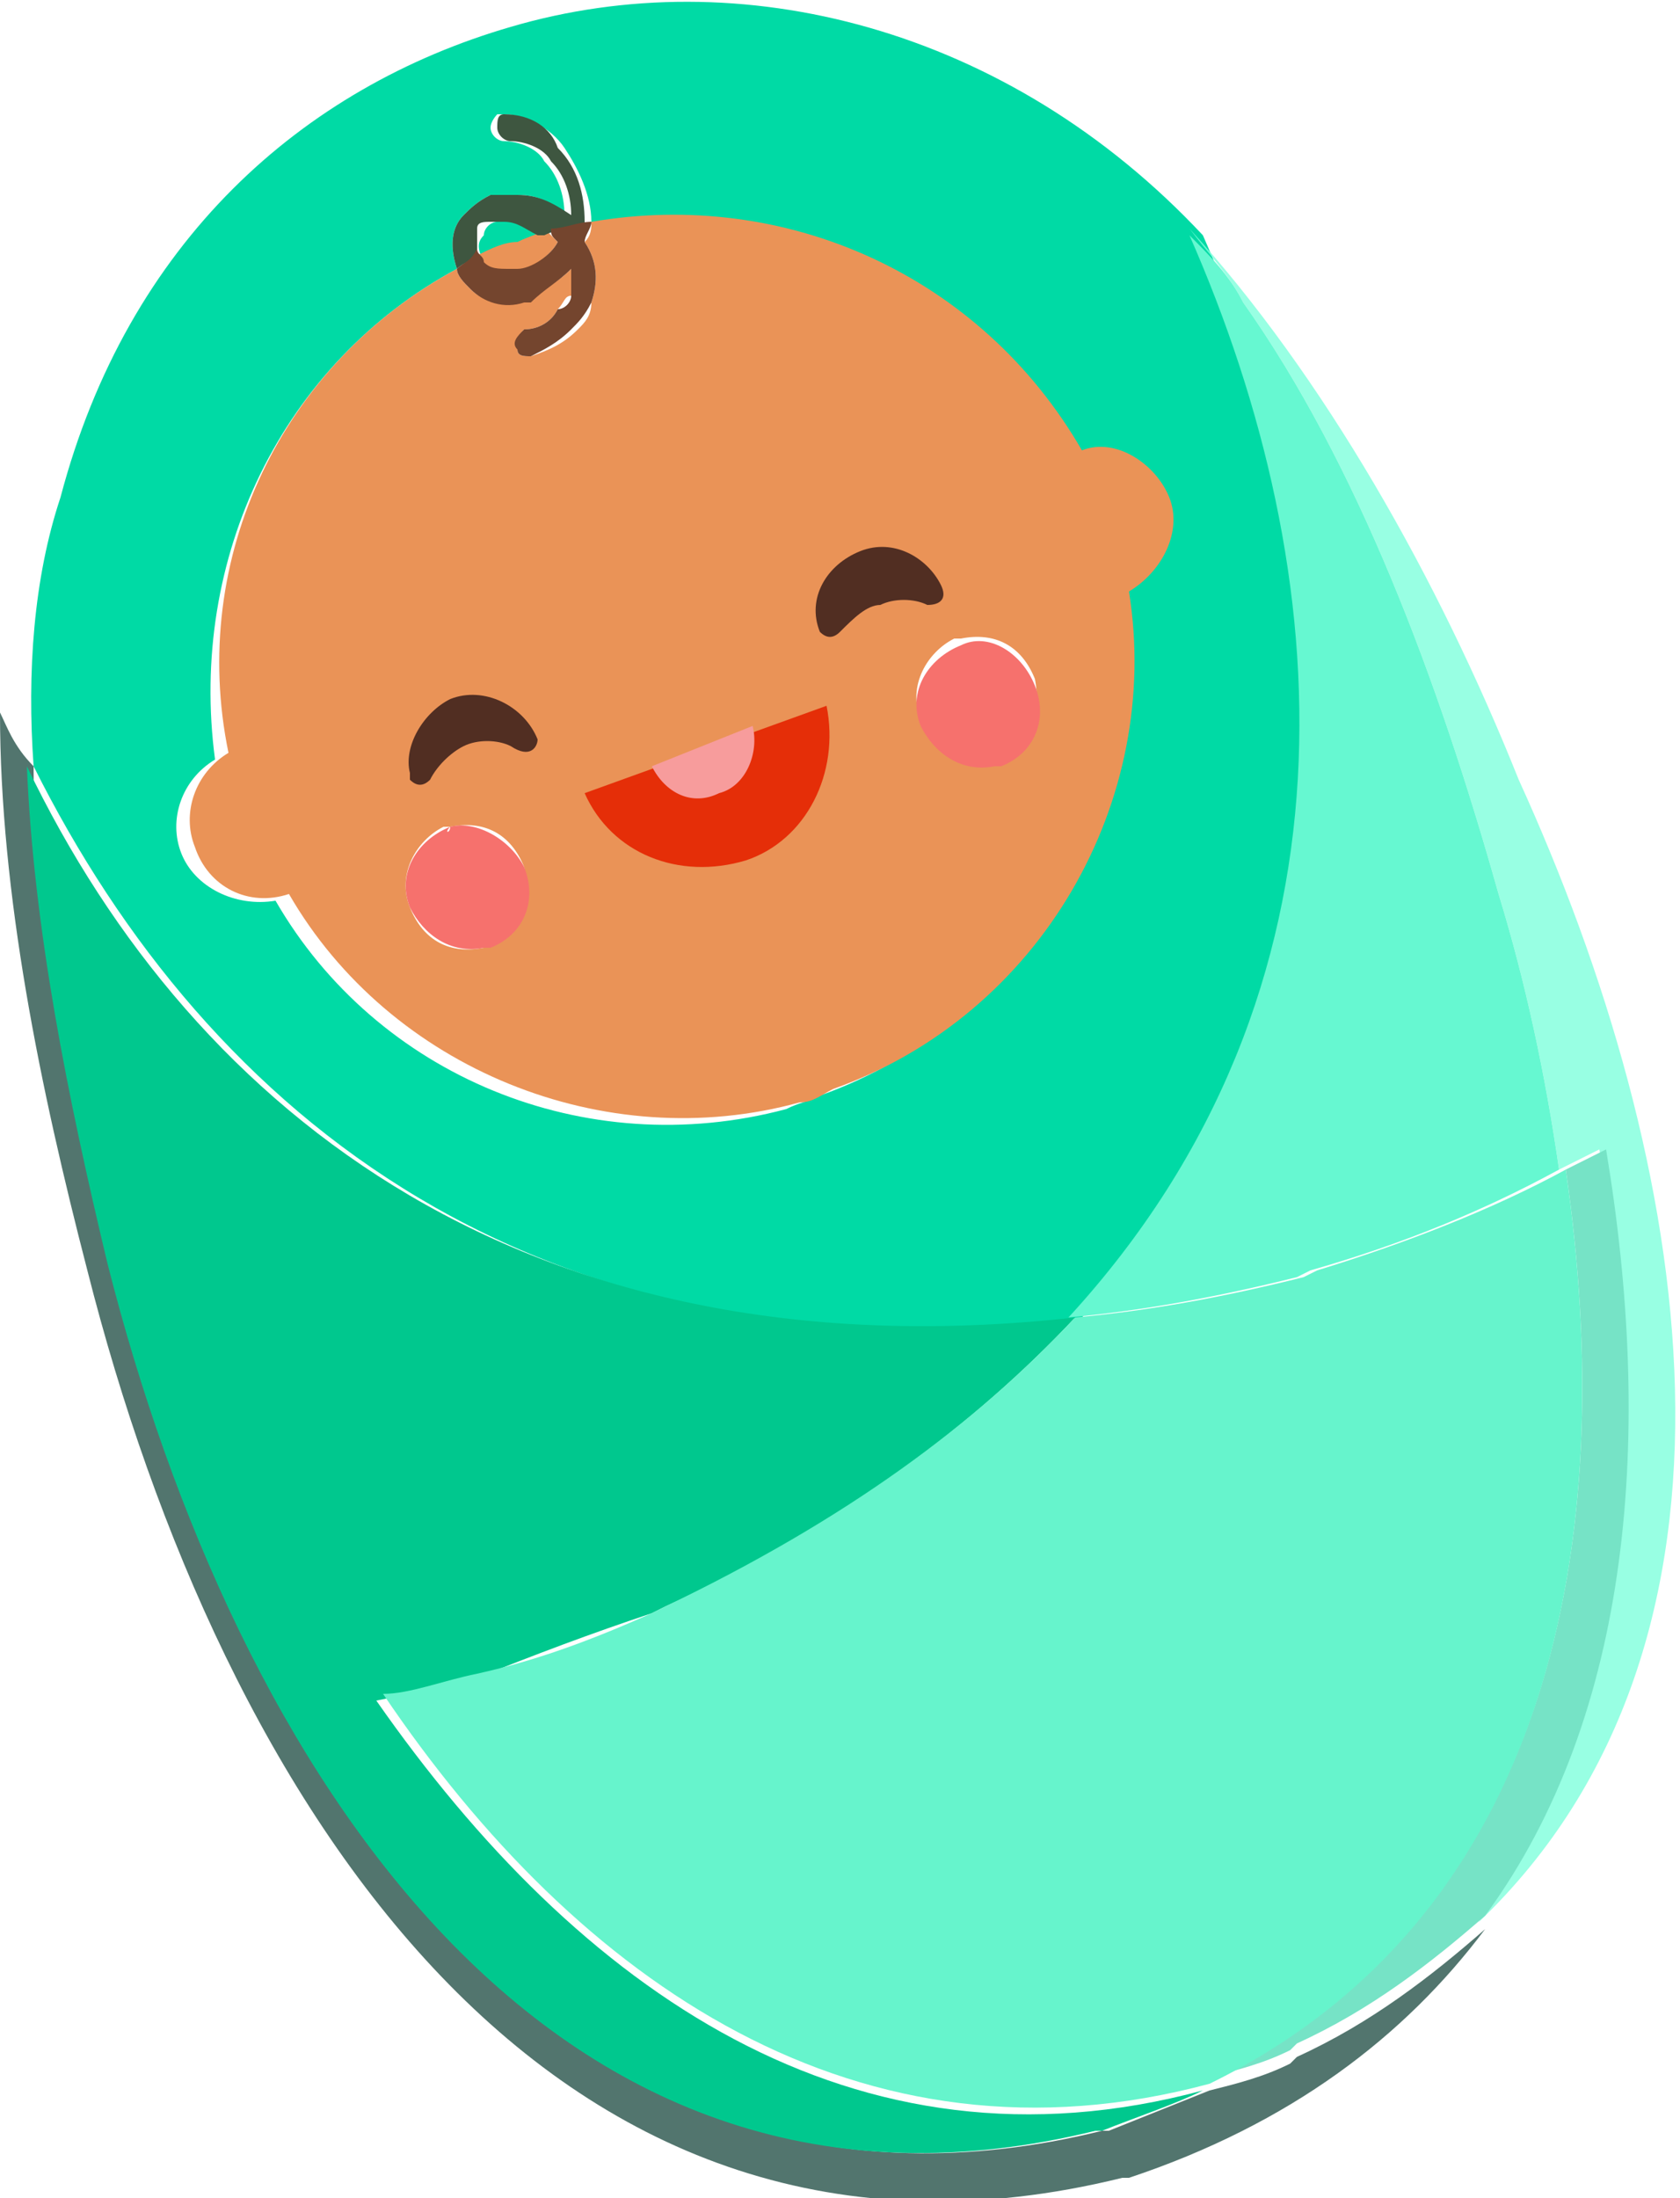
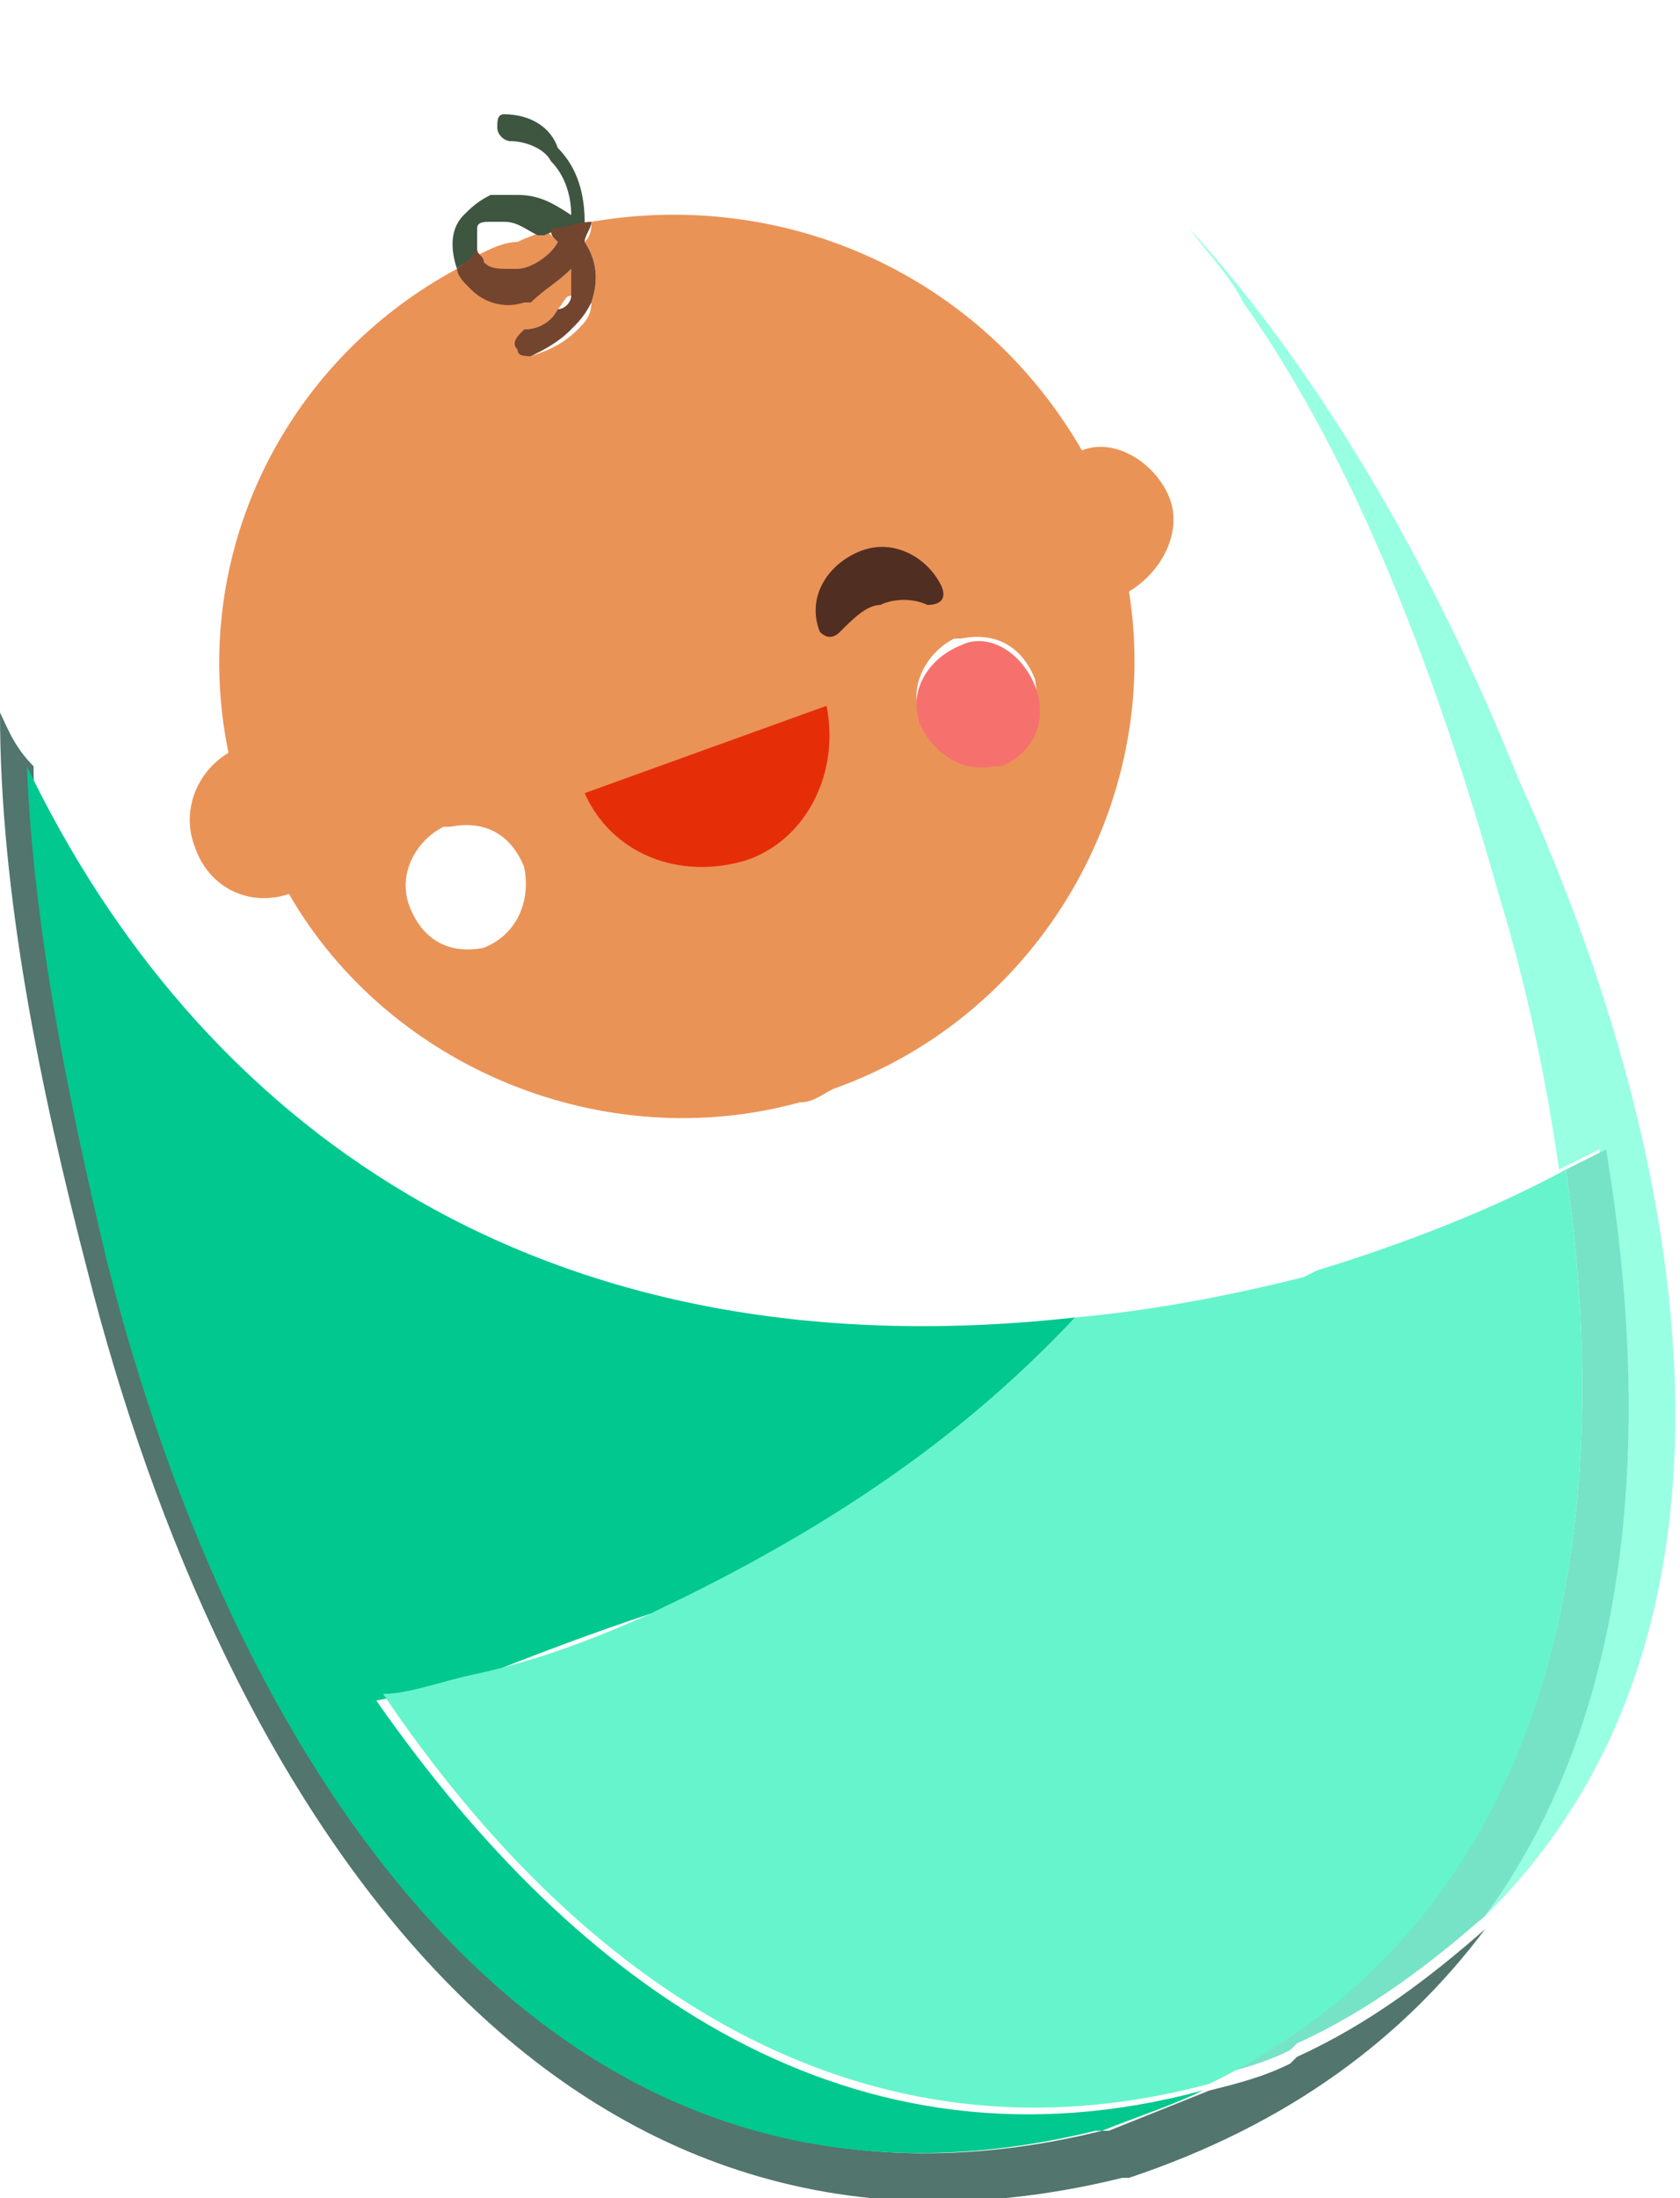
<svg xmlns="http://www.w3.org/2000/svg" version="1.1" id="Layer_1" x="0px" y="0px" viewBox="0 0 25 32.7" style="enable-background:new 0 0 25 32.7;" xml:space="preserve">
  <style type="text/css">
	.st0{fill:#00DAA5;}
	.st1{fill:#EA9357;}
	.st2{fill:#512E22;}
	.st3{fill:#E52E08;}
	.st4{fill:#F79C9C;}
	.st5{fill:#F6716D;}
	.st6{fill:#3E5640;}
	.st7{fill:#74452E;}
	.st8{fill:#52756E;}
	.st9{fill:#00C88E;}
	.st10{opacity:0.8;fill:#7FFFDC;}
	.st11{fill:#66F8D1;}
	.st12{fill:#76E3C6;}
	.st13{fill:#66F4CC;}
</style>
  <g>
-     <path class="st0" d="M7.4,3.3C7.4,3.3,7.4,3.3,7.4,3.3c-0.1,0-0.2,0.1-0.2,0.2c-0.1,0.1-0.1,0.2,0,0.4c0.2-0.1,0.4-0.2,0.6-0.2   c0.1,0,0.3-0.1,0.4-0.1C8,3.3,7.8,3.3,7.7,3.3C7.6,3.3,7.5,3.3,7.4,3.3 M8.4,3.2c0-0.3-0.1-0.6-0.3-0.8C8,2.2,7.7,2.1,7.5,2.1   C7.4,2.1,7.3,2,7.3,1.9c0-0.1,0.1-0.2,0.1-0.2c0,0,0,0,0.1,0c0.3,0,0.7,0.2,0.9,0.5c0.2,0.3,0.4,0.7,0.4,1.1c0,0,0,0,0,0.1   c2.8-0.5,5.7,0.8,7.1,3.4c0.6-0.1,1.1,0.2,1.3,0.7c0.2,0.6-0.1,1.2-0.6,1.4c0.5,3.1-1.3,6.3-4.4,7.4c-0.2,0.1-0.3,0.1-0.5,0.2   c-3,0.8-6.1-0.5-7.6-3.1c-0.6,0.1-1.2-0.2-1.4-0.7c-0.2-0.5,0-1.1,0.5-1.4C2.8,8.3,4.2,5.4,6.8,4C6.7,3.7,6.7,3.4,6.9,3.2   C7,3.1,7.1,3,7.3,2.9c0.1,0,0.2,0,0.4,0C8,2.9,8.2,3,8.4,3.2 M7.6,0.4c-3.1,0.9-5.7,3.2-6.7,7c-0.4,1.2-0.5,2.6-0.4,4   c2.6,5.2,7.5,9.2,15.6,8.2c4.5-4.9,4-11.1,1.8-16.1C15,0.4,11-0.6,7.6,0.4" />
    <path class="st1" d="M7.2,14.1c-0.5,0.1-0.9-0.1-1.1-0.6c-0.2-0.5,0.1-1,0.5-1.2c0,0,0,0,0.1,0c0.5-0.1,0.9,0.1,1.1,0.6   C7.9,13.4,7.7,13.9,7.2,14.1C7.2,14.1,7.2,14.1,7.2,14.1 M14.8,11.3c-0.5,0.1-0.9-0.1-1.1-0.6c-0.2-0.5,0.1-1,0.5-1.2   c0,0,0,0,0.1,0c0.5-0.1,0.9,0.1,1.1,0.6C15.5,10.6,15.3,11.1,14.8,11.3C14.8,11.3,14.8,11.3,14.8,11.3 M8.8,3.3   c0,0.1,0,0.2-0.1,0.3c0.2,0.3,0.2,0.6,0.1,0.9C8.8,4.7,8.7,4.8,8.6,4.9C8.4,5.1,8.2,5.2,7.9,5.3l0,0c0,0,0,0,0,0   c-0.1,0-0.2,0-0.2-0.1c0-0.1,0-0.2,0.1-0.3C8,4.9,8.2,4.8,8.3,4.6c0.1-0.1,0.1-0.2,0.2-0.2c0-0.1,0-0.2,0-0.4   C8.3,4.2,8.1,4.3,7.9,4.4c0,0-0.1,0-0.1,0C7.4,4.5,7.2,4.5,7,4.3C6.9,4.2,6.8,4.1,6.8,4c-2.6,1.4-4,4.3-3.4,7.2   c-0.5,0.3-0.7,0.9-0.5,1.4c0.2,0.6,0.8,0.9,1.4,0.7c1.5,2.6,4.7,3.9,7.6,3.1c0.2,0,0.3-0.1,0.5-0.2c3.1-1.1,4.9-4.3,4.4-7.4   c0.5-0.3,0.8-0.9,0.6-1.4c-0.2-0.5-0.8-0.9-1.3-0.7C14.6,4.1,11.7,2.8,8.8,3.3 M8.1,3.4C8,3.5,7.9,3.5,7.7,3.6   C7.5,3.6,7.3,3.7,7.1,3.8c0,0.1,0,0.1,0.1,0.2c0.1,0.1,0.2,0.1,0.4,0.1c0,0,0.1,0,0.1,0C7.9,4,8.2,3.8,8.3,3.6l0,0   C8.2,3.5,8.2,3.5,8.1,3.4" />
    <path class="st2" d="M14,8.7c-0.2-0.4-0.7-0.7-1.2-0.5c-0.5,0.2-0.8,0.7-0.6,1.2l0,0c0.1,0.1,0.2,0.1,0.3,0C12.7,9.2,12.9,9,13.1,9   c0.2-0.1,0.5-0.1,0.7,0C14,9,14.1,8.9,14,8.7L14,8.7z" />
-     <path class="st2" d="M6.7,10.4c-0.4,0.2-0.7,0.7-0.6,1.1l0,0.1c0.1,0.1,0.2,0.1,0.3,0c0.1-0.2,0.3-0.4,0.5-0.5   c0.2-0.1,0.5-0.1,0.7,0C7.9,11.3,8,11.1,8,11l0,0C7.8,10.5,7.2,10.2,6.7,10.4z" />
    <path class="st3" d="M8.7,11.8c0.4,0.9,1.4,1.3,2.4,1c0.9-0.3,1.4-1.3,1.2-2.3L8.7,11.8z" />
-     <path class="st4" d="M9.7,11.4c0.2,0.4,0.6,0.6,1,0.4c0.4-0.1,0.6-0.6,0.5-1L9.7,11.4z" />
-     <path class="st5" d="M6.7,12.3C6.7,12.4,6.6,12.4,6.7,12.3c-0.5,0.2-0.8,0.7-0.6,1.2c0.2,0.4,0.6,0.7,1.1,0.6c0,0,0,0,0.1,0   c0.5-0.2,0.7-0.7,0.5-1.2C7.6,12.5,7.1,12.2,6.7,12.3" />
    <path class="st5" d="M14.3,9.6C14.3,9.6,14.2,9.6,14.3,9.6c-0.5,0.2-0.8,0.7-0.6,1.2c0.2,0.4,0.6,0.7,1.1,0.6c0,0,0,0,0.1,0   c0.5-0.2,0.7-0.7,0.5-1.2C15.2,9.7,14.7,9.4,14.3,9.6" />
    <path class="st6" d="M7.5,1.7c-0.1,0-0.1,0.1-0.1,0.2c0,0.1,0.1,0.2,0.2,0.2c0.2,0,0.5,0.1,0.6,0.3c0.2,0.2,0.3,0.5,0.3,0.8   C8.2,3,8,2.9,7.7,2.9c-0.1,0-0.3,0-0.4,0C7.1,3,7,3.1,6.9,3.2C6.7,3.4,6.7,3.7,6.8,4C6.9,3.9,7,3.9,7.1,3.8c0-0.1,0-0.3,0-0.4   c0-0.1,0.1-0.1,0.2-0.1c0,0,0,0,0,0c0.1,0,0.2,0,0.2,0c0.2,0,0.3,0.1,0.5,0.2c0,0,0.1,0,0.1,0c0.2-0.1,0.4-0.1,0.6-0.1   c0,0,0,0,0-0.1c0-0.4-0.1-0.8-0.4-1.1C8.2,1.9,7.9,1.7,7.5,1.7C7.5,1.7,7.5,1.7,7.5,1.7" />
    <path class="st7" d="M8.2,3.4C8.2,3.4,8.2,3.4,8.2,3.4c0,0.1,0,0.1,0.1,0.2l0,0C8.2,3.8,7.9,4,7.7,4c0,0-0.1,0-0.1,0   c-0.2,0-0.3,0-0.4-0.1c0-0.1-0.1-0.1-0.1-0.2C7,3.9,6.9,3.9,6.8,4c0,0.1,0.1,0.2,0.2,0.3c0.2,0.2,0.5,0.3,0.8,0.2c0,0,0.1,0,0.1,0   C8.1,4.3,8.3,4.2,8.5,4c0,0.1,0,0.3,0,0.4c0,0.1-0.1,0.2-0.2,0.2C8.2,4.8,8,4.9,7.8,4.9C7.7,5,7.6,5.1,7.7,5.2   c0,0.1,0.1,0.1,0.2,0.1c0,0,0,0,0,0l0,0c0.2-0.1,0.4-0.2,0.6-0.4c0.1-0.1,0.2-0.2,0.3-0.4c0.1-0.3,0.1-0.6-0.1-0.9   c0-0.1,0.1-0.2,0.1-0.3C8.6,3.3,8.4,3.4,8.2,3.4" />
    <path class="st8" d="M0,10.6c0,2.7,0.6,5.6,1.3,8.3c2,7.9,6.9,15.6,15.4,13.5l0.1,0c2.4-0.8,4.1-2.1,5.3-3.7   c-0.8,0.7-1.7,1.4-2.8,1.9l-0.1,0.1c-0.4,0.2-0.8,0.3-1.2,0.4c0,0,0,0,0,0c-0.5,0.2-1,0.4-1.5,0.6l-0.1,0   c-8.1,2-12.8-5.3-14.7-12.9c-0.7-2.4-1.2-5-1.2-7.4C0.2,11.1,0.1,10.8,0,10.6" />
    <path class="st9" d="M0.4,11.4c0.1,2.4,0.6,4.9,1.2,7.4c1.9,7.5,6.6,14.9,14.7,12.9l0.1,0c0.5-0.2,1.1-0.4,1.5-0.6   c-5.2,1.4-9.3-1.5-12.3-5.8c0.5-0.1,0.9-0.2,1.4-0.3C8,24.6,8.8,24.3,9.7,24l0.2-0.1c2.6-1.2,4.6-2.7,6.1-4.3   C7.9,20.5,2.9,16.6,0.4,11.4" />
    <path class="st10" d="M17.7,3.4C17.7,3.4,17.7,3.5,17.7,3.4c0.3,0.4,0.6,0.7,0.8,1.1c1.7,2.4,2.9,5.6,3.8,8.8   c0.4,1.3,0.7,2.7,0.9,4.1c0.2-0.1,0.4-0.2,0.6-0.3c0.7,4.2,0.4,8.4-1.8,11.5c4.4-4.2,3.2-11.3,0.6-17C21.4,8.6,19.7,5.6,17.7,3.4" />
-     <path class="st11" d="M17.7,3.5c2.2,5,2.7,11.2-1.8,16.1c1.1-0.1,2.2-0.3,3.4-0.6l0.2-0.1c1.4-0.4,2.6-0.9,3.7-1.5   c-0.2-1.4-0.5-2.8-0.9-4.1c-0.9-3.2-2.1-6.4-3.8-8.8C18.3,4.1,18,3.8,17.7,3.5" />
    <path class="st12" d="M23.9,17.1c-0.2,0.1-0.4,0.2-0.6,0.3c0.8,5.5-0.2,11.1-5.3,13.5c0,0,0,0,0,0c0.4-0.1,0.8-0.2,1.2-0.4l0.1-0.1   c1.1-0.5,2-1.2,2.8-1.9C24.3,25.5,24.6,21.3,23.9,17.1" />
    <path class="st13" d="M23.3,17.4c-1.1,0.6-2.4,1.1-3.7,1.5L19.4,19c-1.2,0.3-2.3,0.5-3.4,0.6c-1.5,1.6-3.4,3-6.1,4.3L9.7,24   c-0.9,0.4-1.7,0.7-2.6,0.9c-0.5,0.1-1,0.3-1.4,0.3c2.9,4.3,7.1,7.2,12.3,5.8C23.1,28.5,24.1,22.9,23.3,17.4" />
  </g>
</svg>